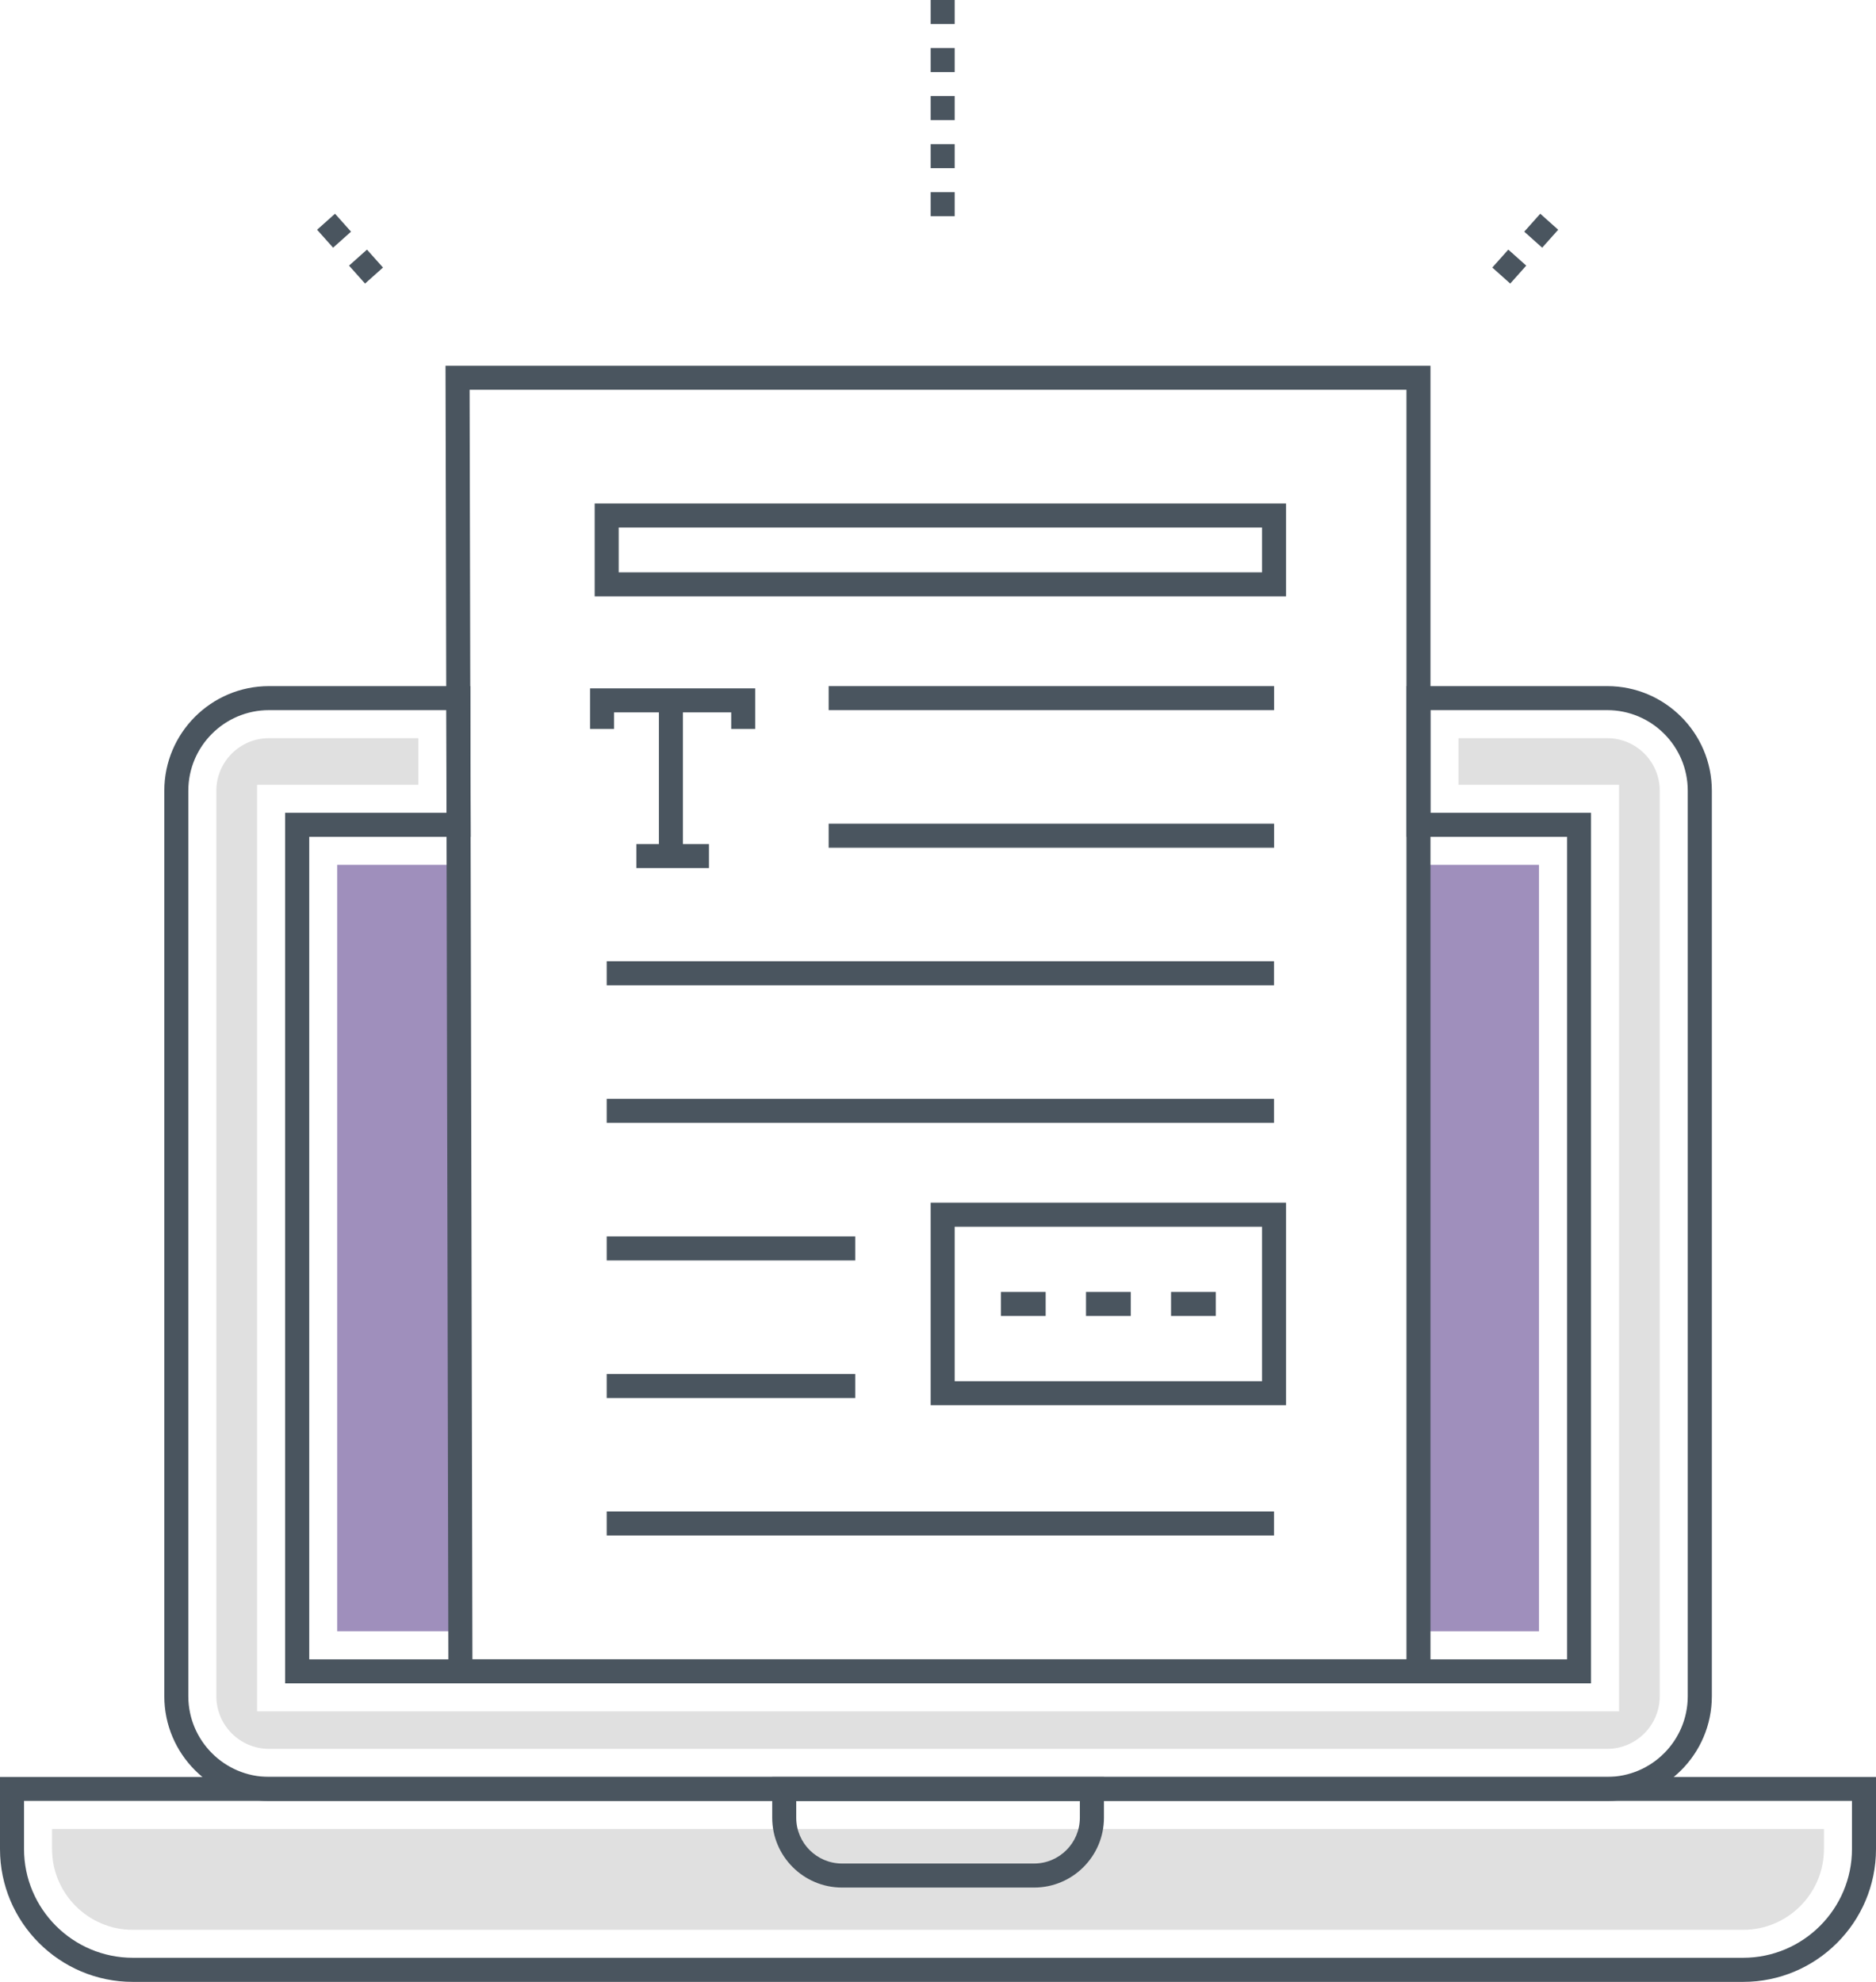
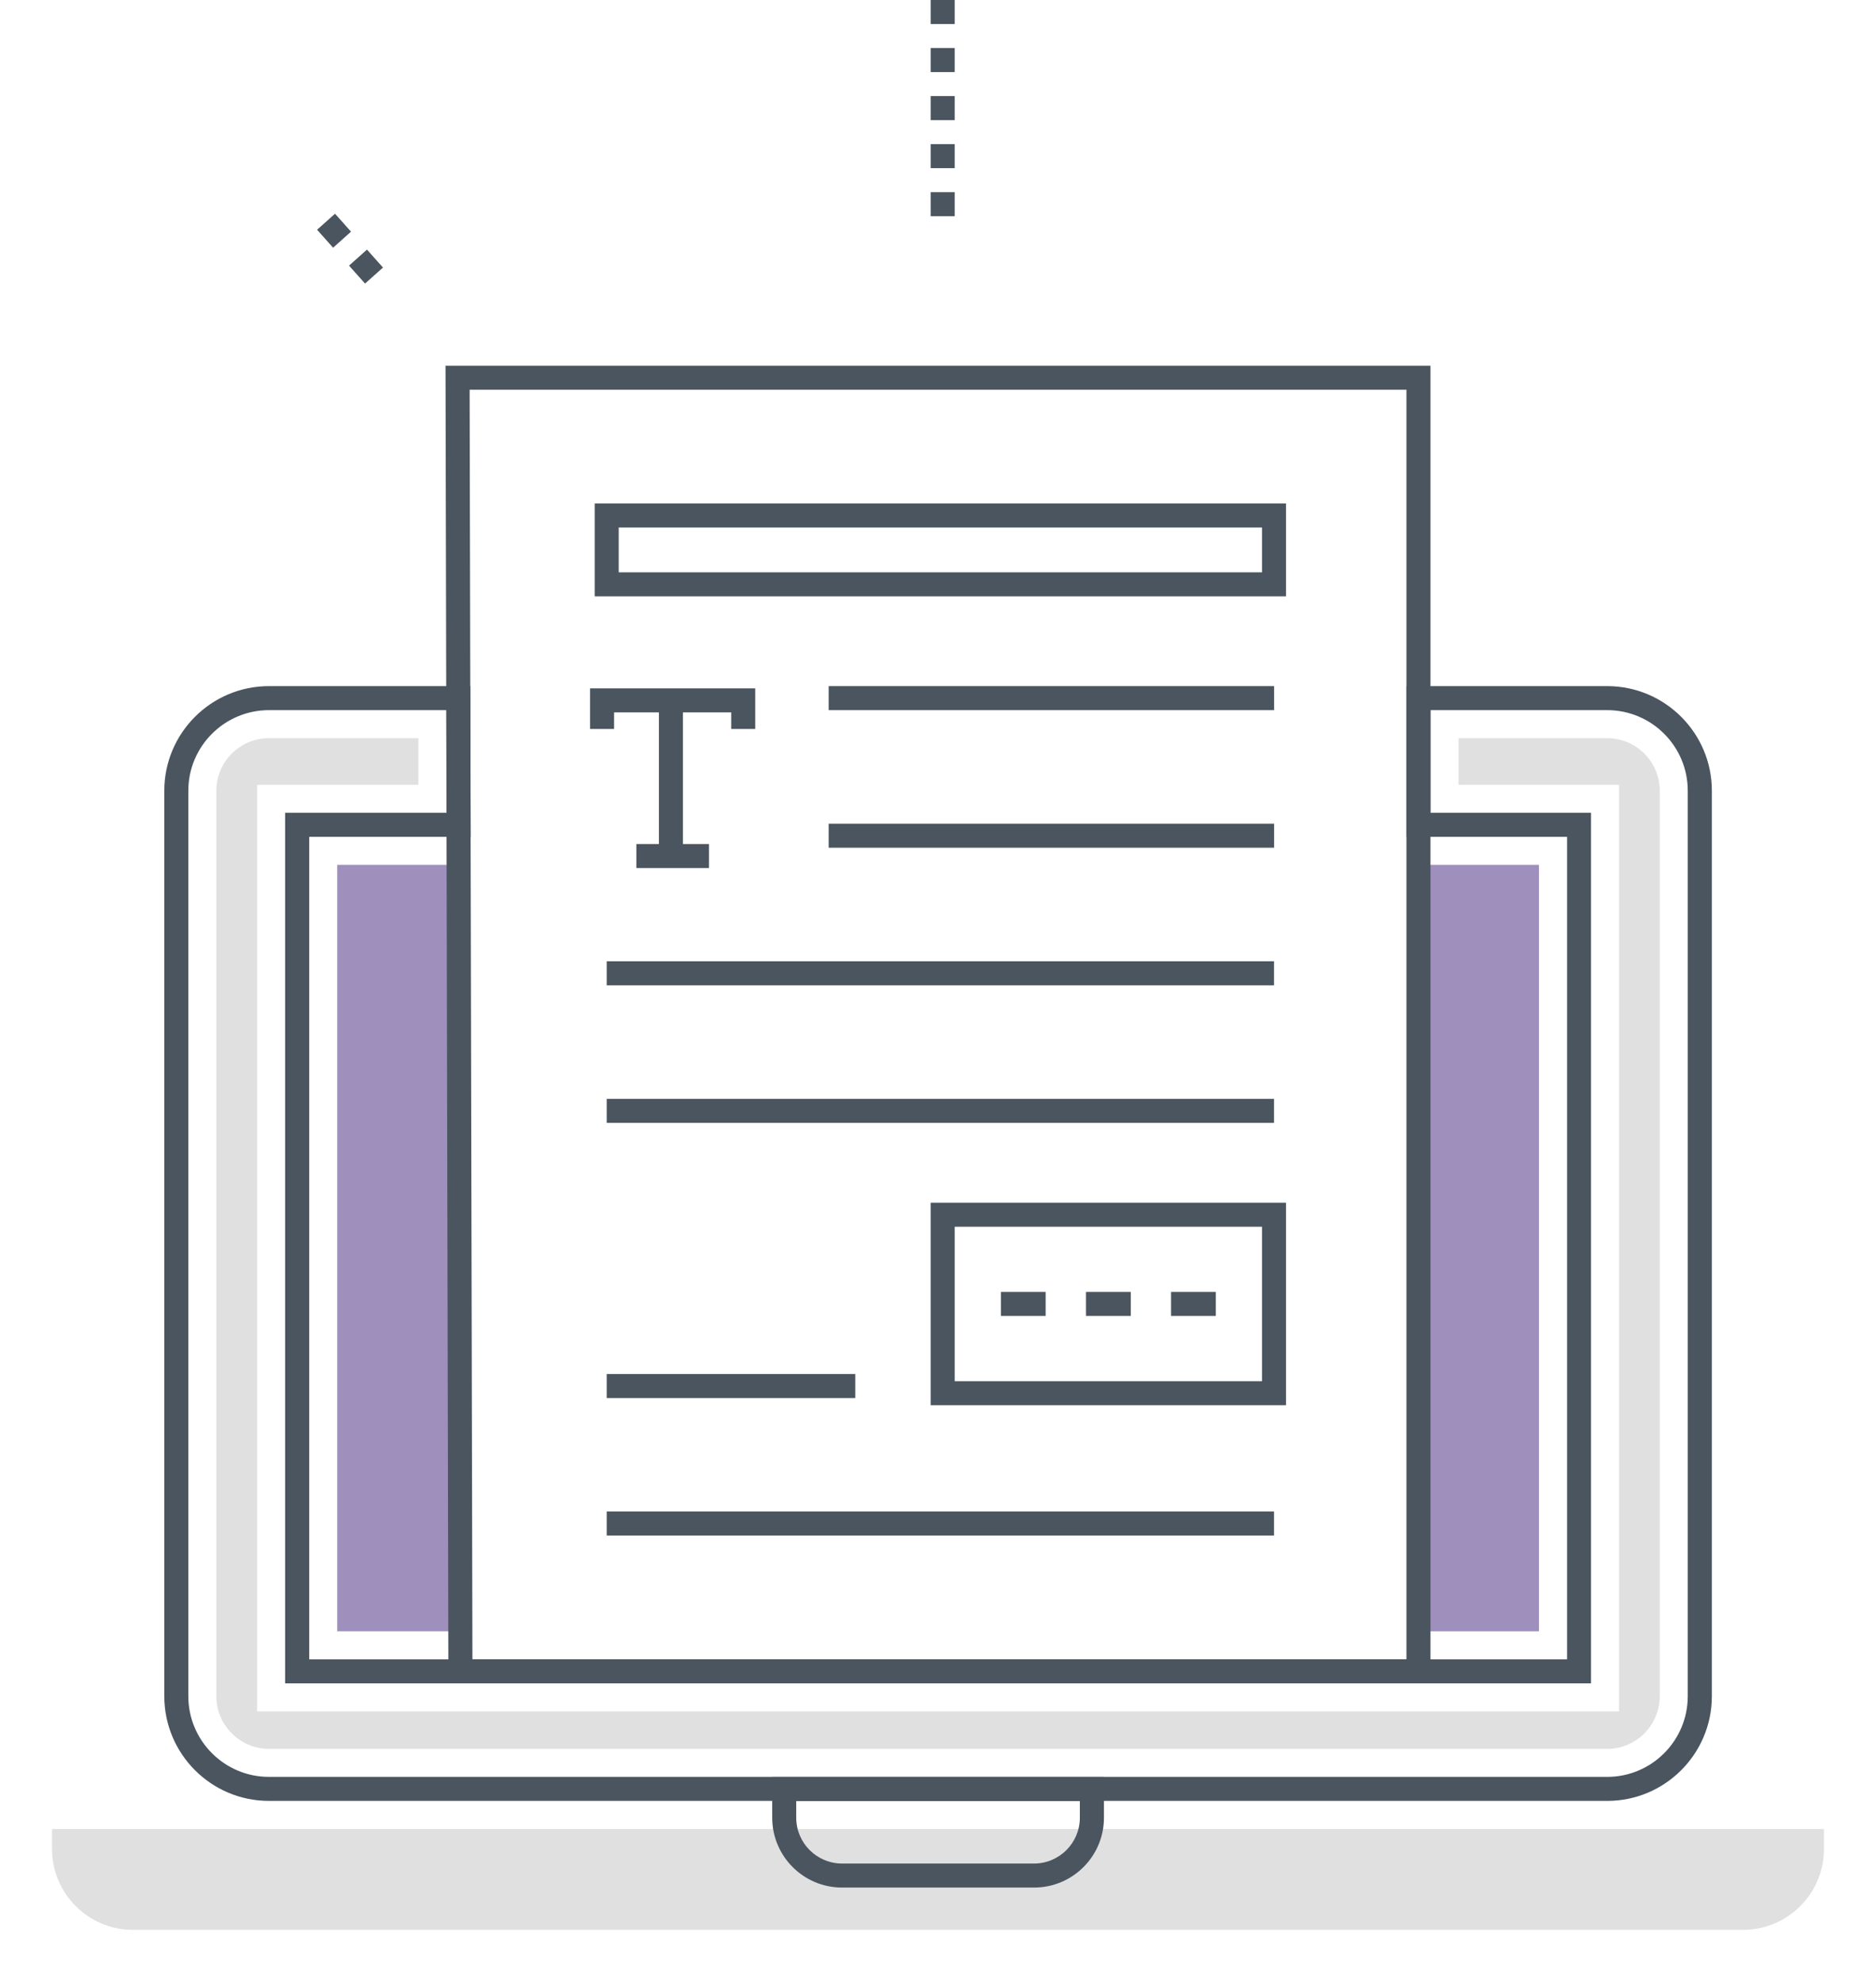
<svg xmlns="http://www.w3.org/2000/svg" id="Layer_2" data-name="Layer 2" viewBox="0 0 234.29 247.49">
  <defs>
    <style>
      .cls-1 {
        fill: #9f8fbc;
      }

      .cls-2 {
        fill: #e0e0e0;
      }

      .cls-3 {
        fill: #4a555f;
      }
    </style>
  </defs>
  <g id="Layer_1-2" data-name="Layer 1">
    <g>
-       <path class="cls-3" d="m217.7,247.49H16.59c-9.15,0-16.59-7.44-16.59-16.59v-9h234.29v9c0,9.15-7.44,16.59-16.59,16.59ZM3,224.89v6c0,7.49,6.1,13.59,13.59,13.59h201.11c7.49,0,13.59-6.1,13.59-13.59v-6H3Z" />
      <path class="cls-2" d="m16.59,240.99c-5.56,0-10.09-4.53-10.09-10.09v-2.5h221.29v2.5c0,5.56-4.53,10.09-10.09,10.09H16.59Z" />
      <path class="cls-3" d="m129.14,235.71h-23.98c-4.81,0-8.72-3.91-8.72-8.72v-5.09h41.43v5.09c0,4.81-3.91,8.72-8.72,8.72Zm-29.7-10.81v2.09c0,3.16,2.57,5.72,5.72,5.72h23.98c3.16,0,5.72-2.57,5.72-5.72v-2.09h-35.43Z" />
      <polygon class="cls-1" points="57.28 108 57.49 203.71 42.11 203.71 42.11 108 57.28 108" />
      <rect class="cls-1" x="177.15" y="108" width="15.05" height="95.71" />
      <path class="cls-3" d="m200.72,224.89H33.59c-7.21,0-13.07-5.86-13.07-13.07v-113.08c0-7.2,5.86-13.06,13.07-13.06h25.15l.04,18.82h-20.16v102.71h157.09v-102.71h-20.05v-18.82h25.07c7.2,0,13.06,5.86,13.06,13.06v113.08c0,7.21-5.86,13.07-13.06,13.07ZM33.59,88.68c-5.55,0-10.07,4.51-10.07,10.06v113.08c0,5.55,4.52,10.07,10.07,10.07h167.13c5.55,0,10.06-4.52,10.06-10.07v-113.08c0-5.55-4.51-10.06-10.06-10.06h-22.07v12.82h20.05v108.71H35.61v-108.71h20.16l-.02-12.82h-22.15Z" />
      <path class="cls-2" d="m33.59,218.39c-3.62,0-6.57-2.95-6.57-6.57v-113.08c0-3.62,2.95-6.56,6.57-6.56h18.66v5.82s-20.14,0-20.14,0v115.71h170.09v-115.71h-20.05v-5.82h18.57c3.62,0,6.56,2.94,6.56,6.56v113.08c0,3.62-2.94,6.57-6.56,6.57H33.59Z" />
      <rect class="cls-3" x="103.49" y="102.86" width="55.63" height="3" />
      <rect class="cls-3" x="103.49" y="85.68" width="55.63" height="3" />
      <rect class="cls-3" x="75.77" y="120.04" width="83.34" height="3" />
      <rect class="cls-3" x="75.77" y="137.22" width="83.34" height="3" />
-       <rect class="cls-3" x="75.77" y="154.4" width="31.04" height="3" />
      <rect class="cls-3" x="75.77" y="171.58" width="31.04" height="3" />
      <rect class="cls-3" x="75.77" y="188.75" width="83.34" height="3" />
      <path class="cls-3" d="m160.61,175.48h-44.38v-25.29h44.38v25.29Zm-41.38-3h38.38v-19.29h-38.38v19.29Z" />
      <rect class="cls-3" x="82.29" y="87.46" width="3" height="19.44" />
      <polygon class="cls-3" points="94.32 91.03 91.32 91.03 91.32 88.96 76.69 88.96 76.69 91.03 73.69 91.03 73.69 85.96 94.32 85.96 94.32 91.03" />
      <rect class="cls-3" x="79.48" y="105.4" width="9.06" height="3" />
      <rect class="cls-3" x="125" y="161.33" width="5.59" height="3" />
      <rect class="cls-3" x="135.63" y="161.33" width="5.59" height="3" />
      <rect class="cls-3" x="146.25" y="161.33" width="5.59" height="3" />
      <path class="cls-3" d="m119.23,27h-3v-3h3v3Zm0-6h-3v-3h3v3Zm0-6h-3v-3h3v3Zm0-6h-3v-3h3v3Zm0-6h-3V0h3v3Z" />
-       <path class="cls-3" d="m188.61,35.41l-2.24-2,2-2.24,2.24,2-2,2.24Zm3.99-4.48l-2.24-2,2-2.24,2.24,2-2,2.24Z" />
      <path class="cls-3" d="m45.59,35.41l-2-2.24,2.24-2,2,2.24-2.24,2Zm-3.99-4.48l-2-2.24,2.24-2,2,2.24-2.24,2Z" />
      <path class="cls-3" d="m178.65,210.2H56l-.36-164.53h123.01v164.53Zm-119.65-3h116.65V48.67H58.65l.35,158.53Z" />
      <path class="cls-3" d="m160.61,74.47h-86.34v-11.6h86.34v11.6Zm-83.34-3h80.34v-5.6h-80.34v5.6Z" />
    </g>
  </g>
</svg>